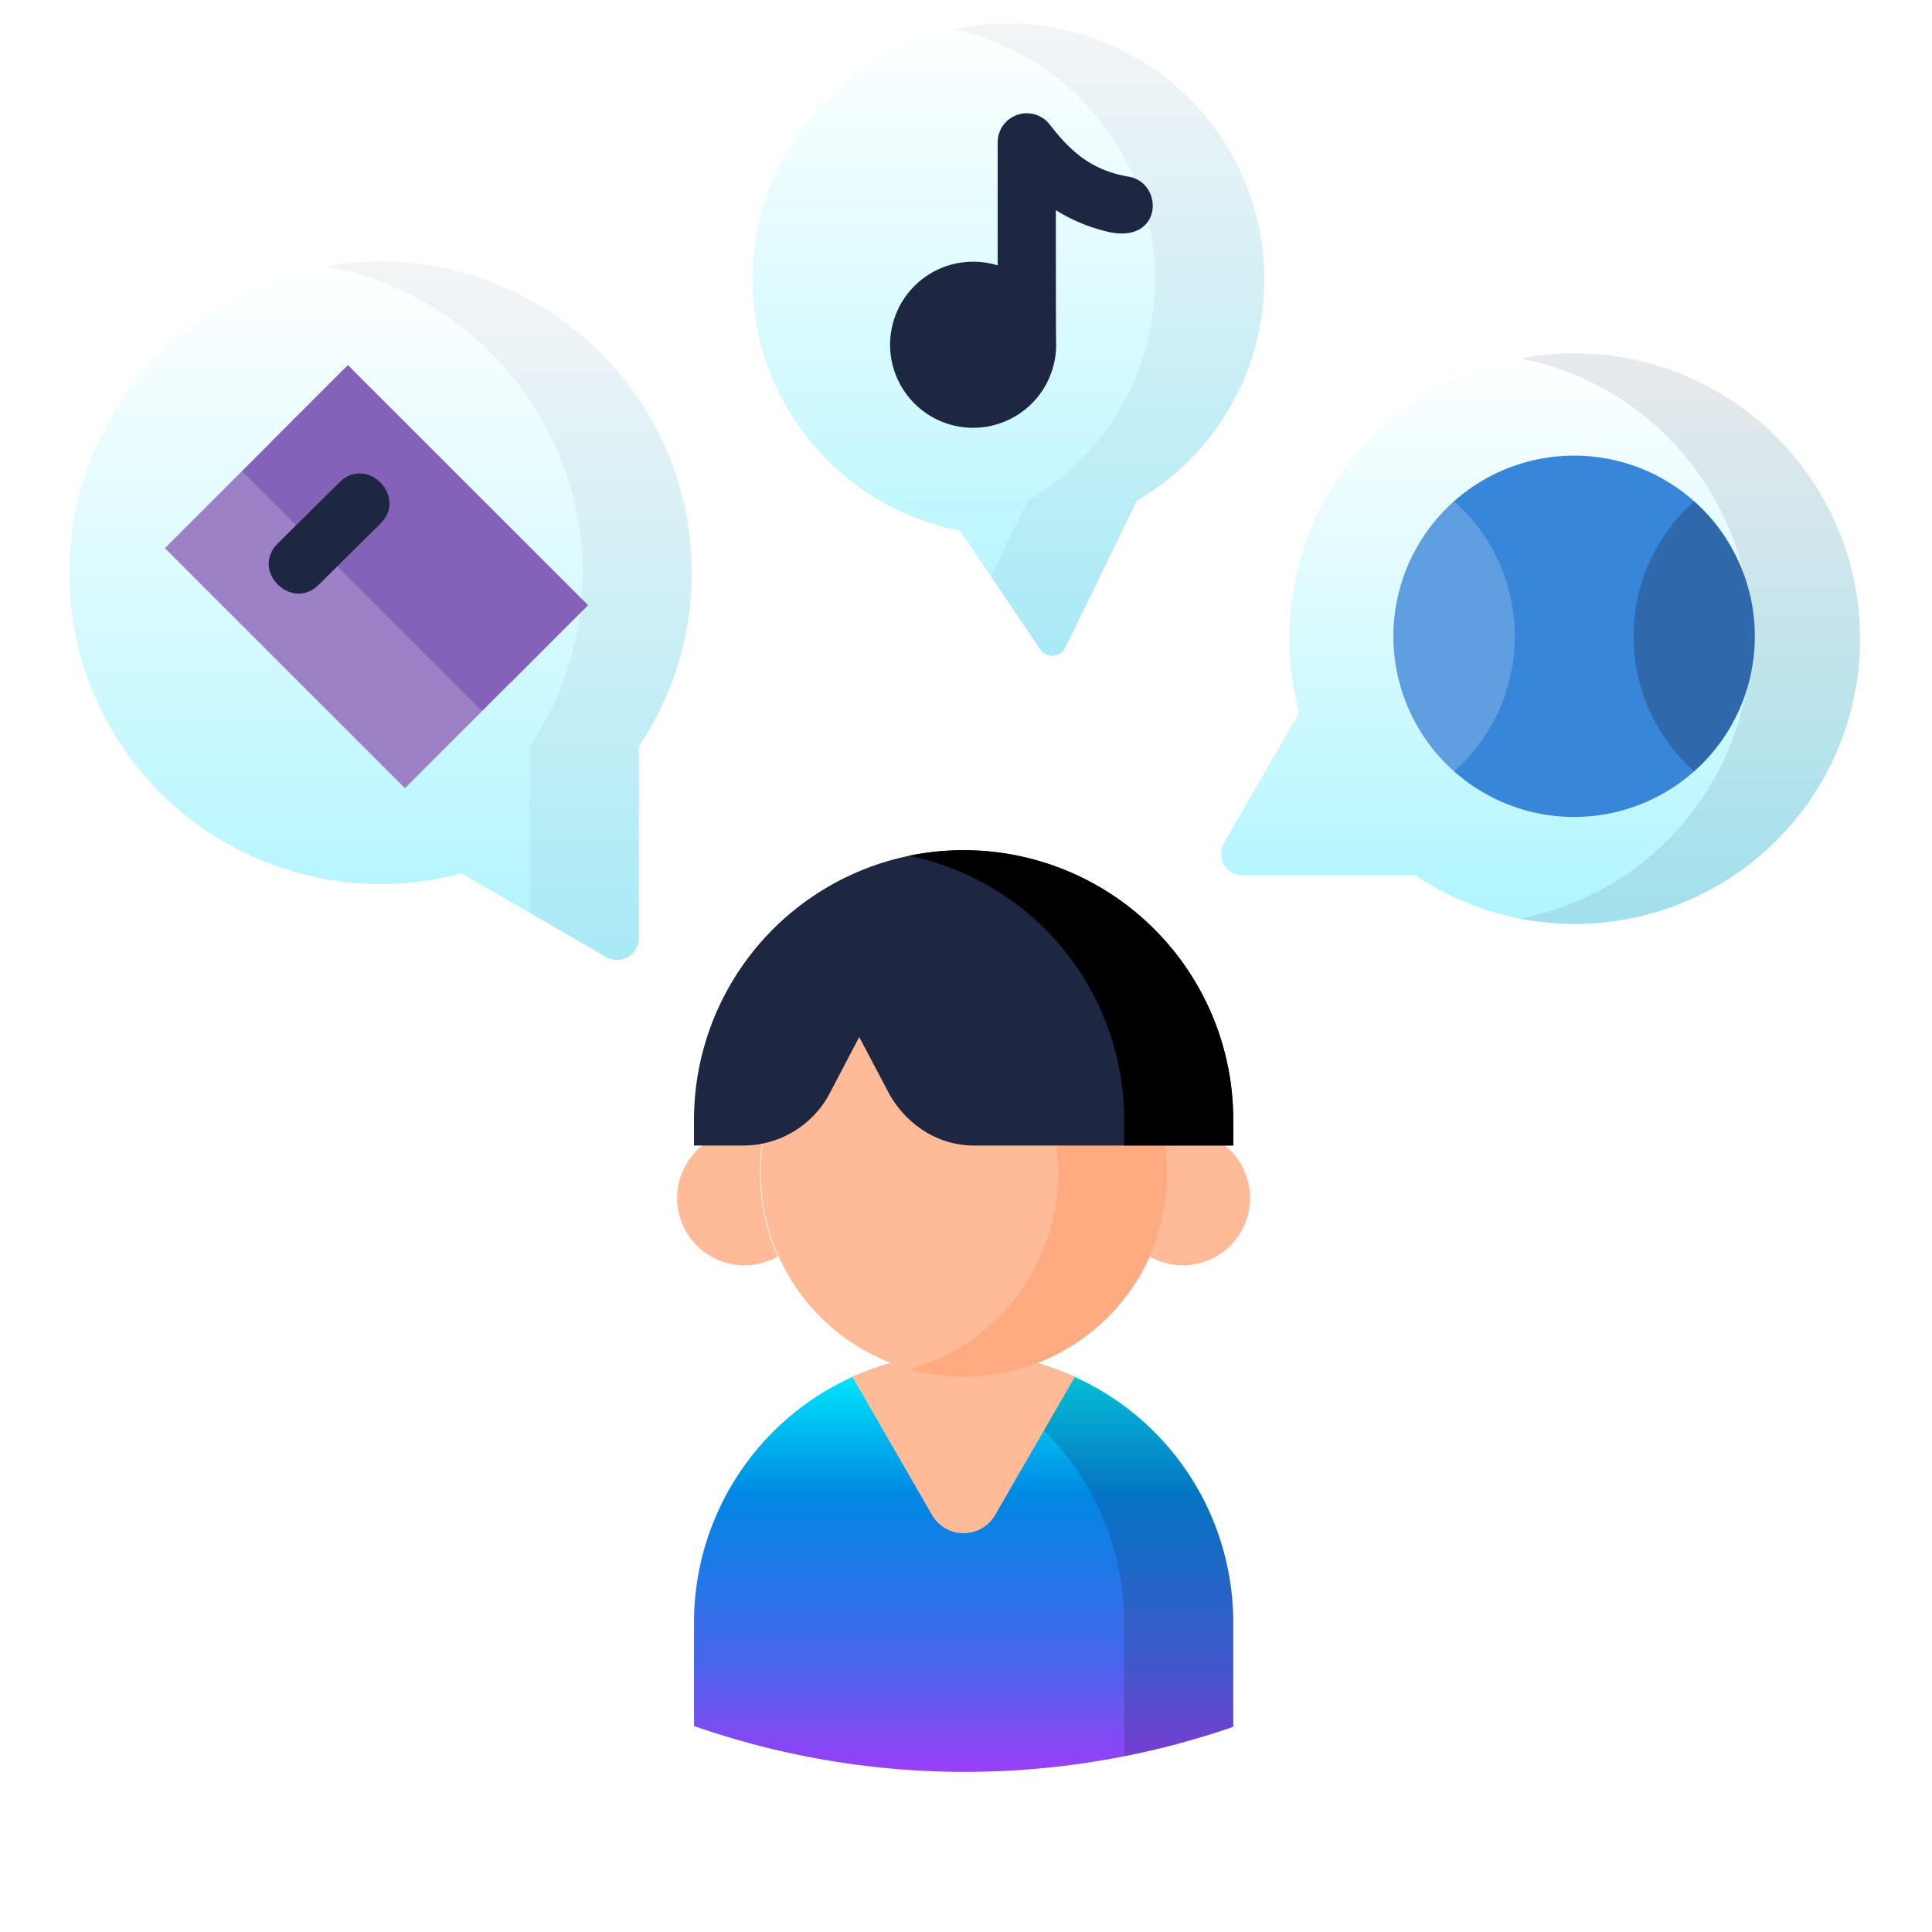
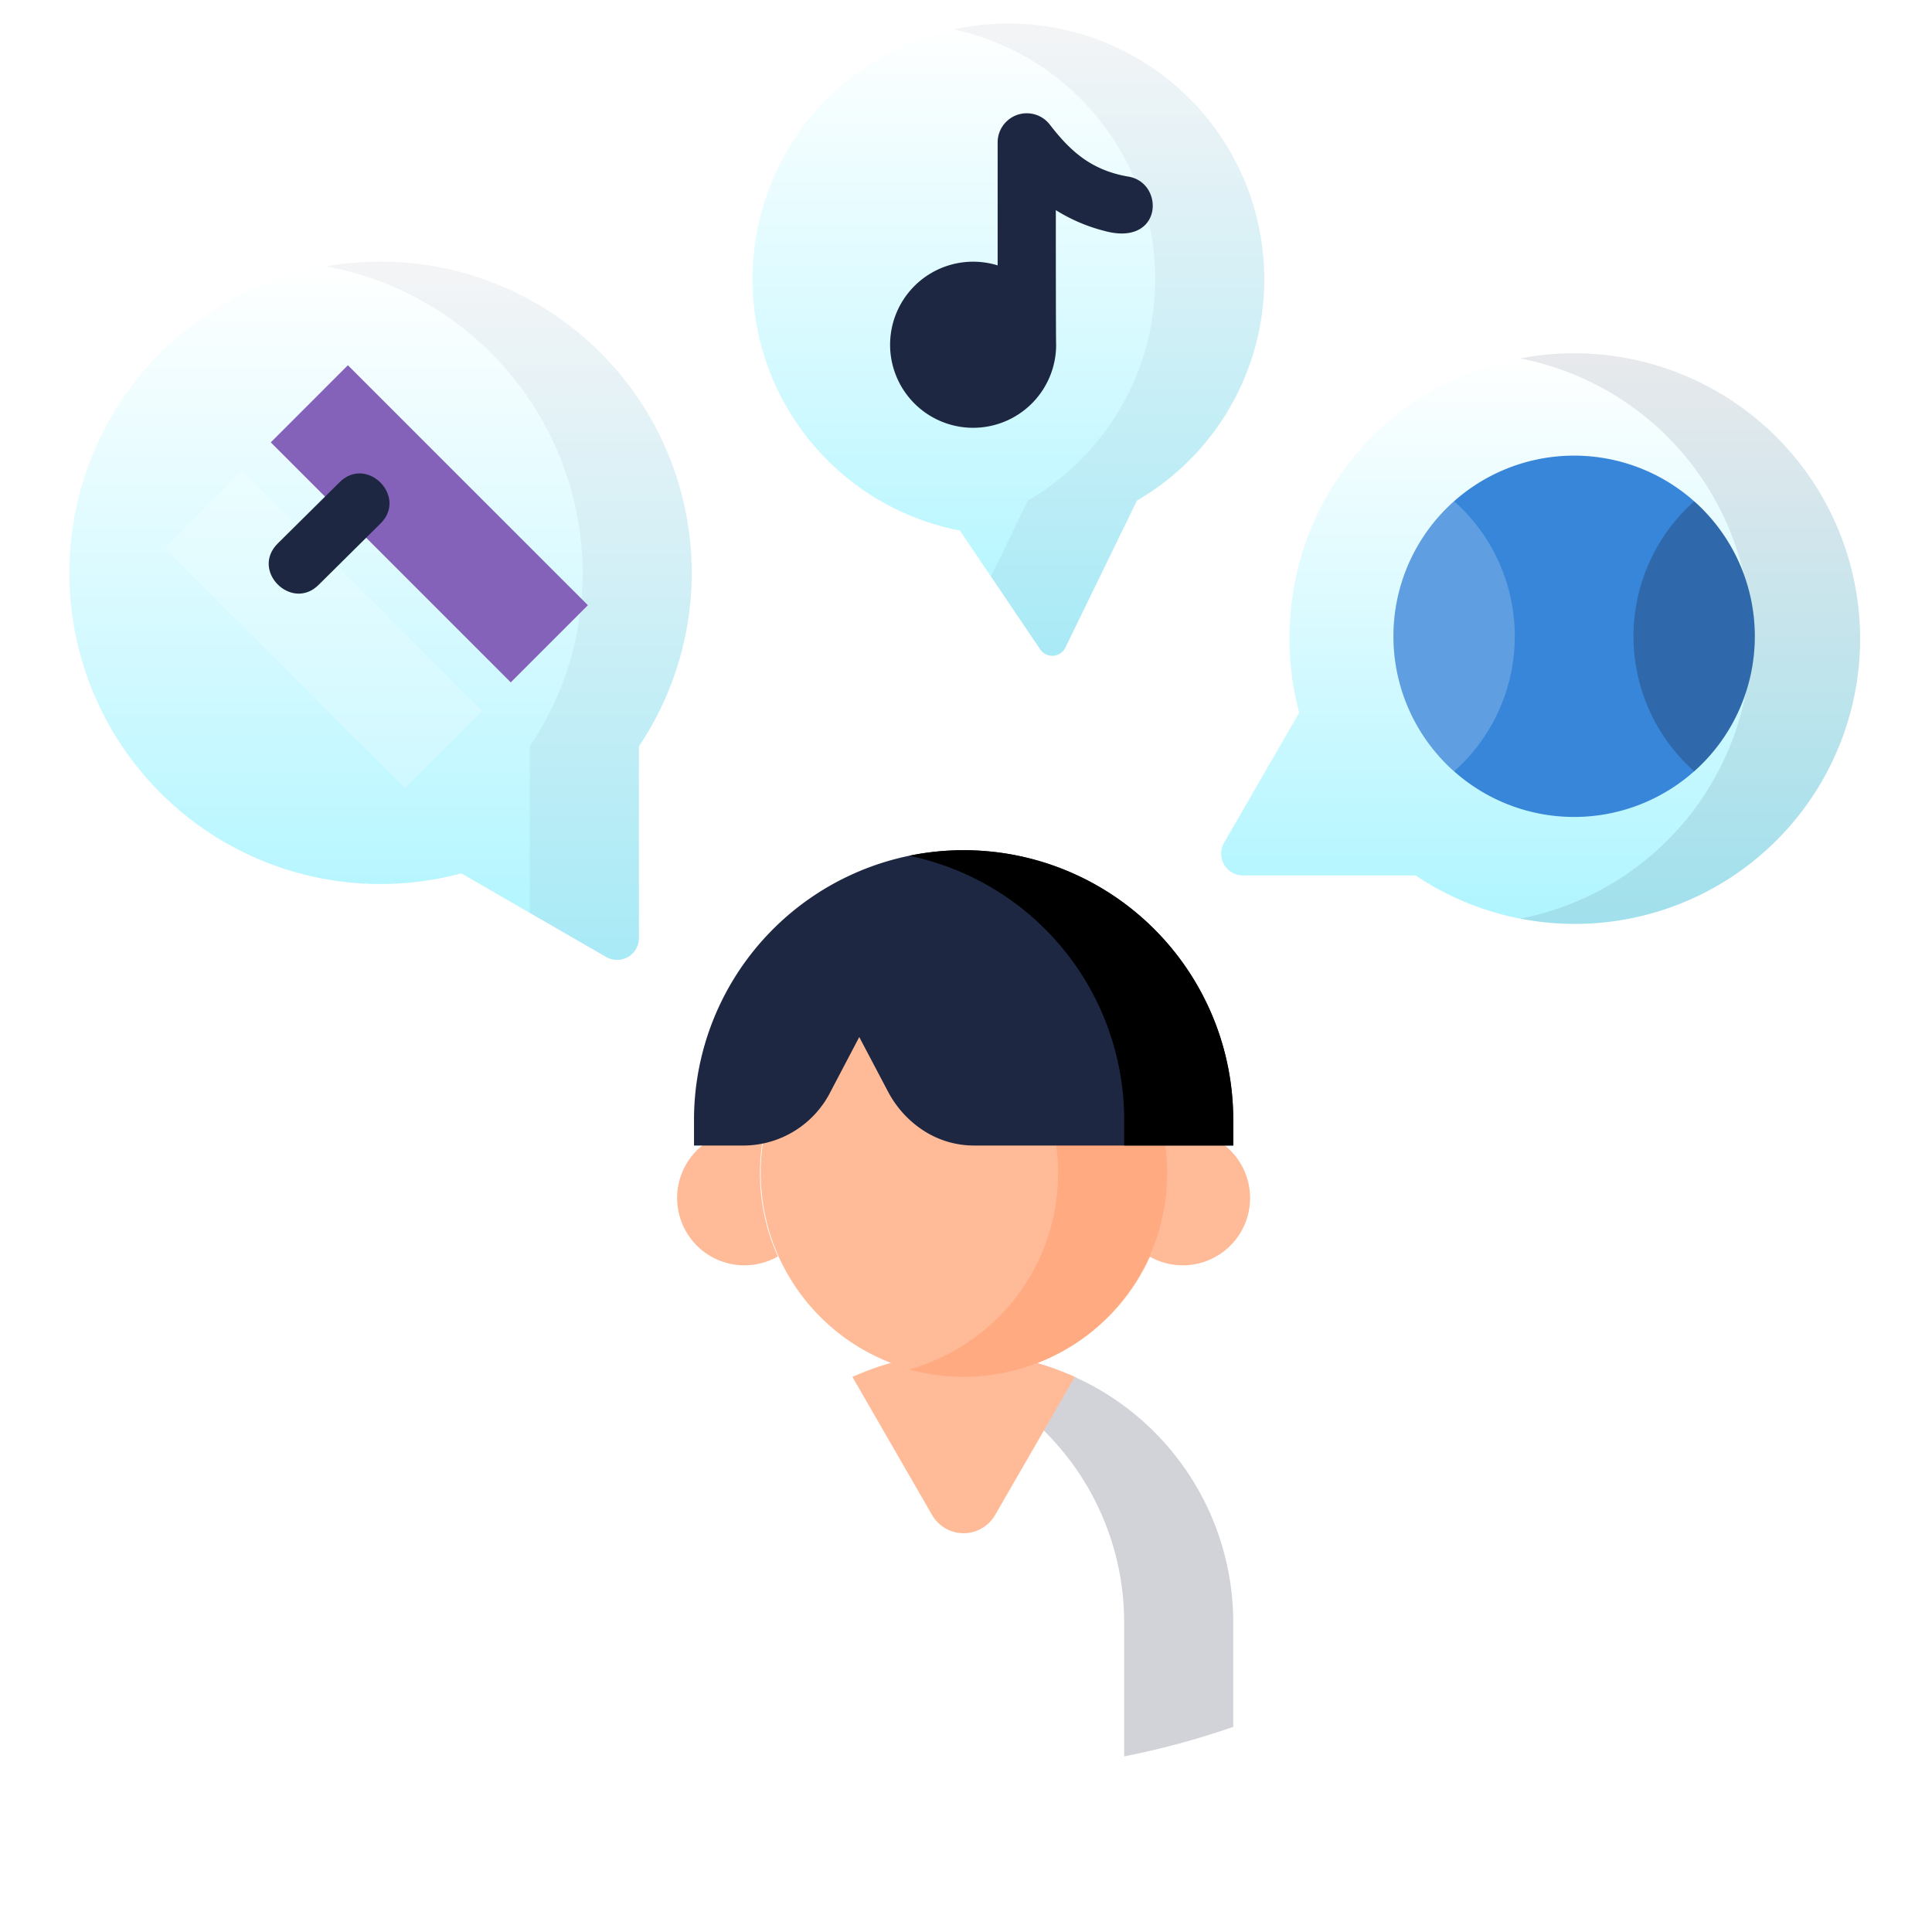
<svg xmlns="http://www.w3.org/2000/svg" width="250" height="250" viewBox="0 0 250 250">
  <defs>
    <filter id="Path_198" x="-11" y="-13" width="272" height="272" filterUnits="userSpaceOnUse">
      <feOffset input="SourceAlpha" />
      <feGaussianBlur stdDeviation="10" result="blur" />
      <feFlood flood-color="#7e989e" flood-opacity="0.302" />
      <feComposite operator="in" in2="blur" />
      <feComposite in="SourceGraphic" />
    </filter>
    <linearGradient id="linear-gradient" x1="0.5" x2="0.5" y2="1" gradientUnits="objectBoundingBox">
      <stop offset="0" stop-color="#fff" />
      <stop offset="1" stop-color="#aff5ff" />
    </linearGradient>
    <linearGradient id="linear-gradient-2" x1="0.5" x2="0.5" y2="1.2" gradientUnits="objectBoundingBox">
      <stop offset="0" stop-color="#00f7ff" />
      <stop offset="0.286" stop-color="#0087e3" />
      <stop offset="0.616" stop-color="#4865ec" />
      <stop offset="1" stop-color="#d921ff" />
    </linearGradient>
    <clipPath id="clip-path">
      <rect id="Rectangle_4982" data-name="Rectangle 4982" width="239.676" height="239.676" transform="translate(834.125 414.709)" fill="none" />
    </clipPath>
    <clipPath id="clip-_02_5">
      <rect width="250" height="250" />
    </clipPath>
  </defs>
  <g id="_02_5" data-name="02 – 5" clip-path="url(#clip-_02_5)">
    <rect width="250" height="250" fill="rgba(255,255,255,0)" />
    <g id="Group_898" data-name="Group 898" transform="translate(-1260 -489)">
      <g id="Group_52" data-name="Group 52">
        <g transform="matrix(1, 0, 0, 1, 1260, 489)" filter="url(#Path_198)">
          <g id="Path_198-2" data-name="Path 198" transform="translate(19 17)" fill="#fff">
            <path d="M106,0A106,106,0,1,0,212,106,106,106,0,0,0,106,0Z" stroke="none" />
            <path d="M 106 1 C 98.875 1 91.755 1.718 84.838 3.133 C 78.097 4.513 71.466 6.571 65.13 9.251 C 58.908 11.882 52.907 15.14 47.294 18.932 C 41.734 22.688 36.505 27.002 31.754 31.754 C 27.002 36.505 22.688 41.734 18.932 47.294 C 15.14 52.907 11.882 58.908 9.251 65.13 C 6.571 71.466 4.513 78.097 3.133 84.838 C 1.718 91.755 1 98.875 1 106 C 1 113.125 1.718 120.245 3.133 127.162 C 4.513 133.903 6.571 140.534 9.251 146.87 C 11.882 153.092 15.14 159.093 18.932 164.706 C 22.688 170.266 27.002 175.495 31.754 180.246 C 36.505 184.998 41.734 189.312 47.294 193.068 C 52.907 196.86 58.908 200.118 65.13 202.749 C 71.466 205.429 78.097 207.487 84.838 208.867 C 91.755 210.282 98.875 211 106 211 C 113.125 211 120.245 210.282 127.162 208.867 C 133.903 207.487 140.534 205.429 146.87 202.749 C 153.092 200.118 159.093 196.86 164.706 193.068 C 170.266 189.312 175.495 184.998 180.246 180.246 C 184.998 175.495 189.312 170.266 193.068 164.706 C 196.86 159.093 200.118 153.092 202.749 146.87 C 205.429 140.534 207.487 133.903 208.867 127.162 C 210.282 120.245 211 113.125 211 106 C 211 98.875 210.282 91.755 208.867 84.838 C 207.487 78.097 205.429 71.466 202.749 65.13 C 200.118 58.908 196.86 52.907 193.068 47.294 C 189.312 41.734 184.998 36.505 180.246 31.754 C 175.495 27.002 170.266 22.688 164.706 18.932 C 159.093 15.14 153.092 11.882 146.87 9.251 C 140.534 6.571 133.903 4.513 127.162 3.133 C 120.245 1.718 113.125 1 106 1 M 106 0 C 164.542 0 212 47.458 212 106 C 212 164.542 164.542 212 106 212 C 47.458 212 0 164.542 0 106 C 0 47.458 47.458 0 106 0 Z" stroke="none" fill="rgba(255,255,255,0.25)" />
          </g>
        </g>
        <g id="Group_50" data-name="Group 50" transform="translate(430.875 73.291)">
          <path id="Path_204" data-name="Path 204" d="M838.247,493.277a40.256,40.256,0,0,0,50.569,35.442l5.1,2.943,13.649,7.88a2.825,2.825,0,0,0,4.235-2.447V512.283a40.269,40.269,0,1,0-73.551-19.006Zm0,0" fill="url(#linear-gradient)" />
          <path id="Path_205" data-name="Path 205" d="M911.8,512.281V537.1a2.825,2.825,0,0,1-4.235,2.446l-9.882-5.7v-21.56a40.043,40.043,0,0,0,6.794-24.151A40.468,40.468,0,0,0,871.3,450.183a40.833,40.833,0,0,1,9.809-.527,40.279,40.279,0,0,1,30.69,62.625Zm0,0" fill="rgba(29,39,66,0.05)" />
-           <path id="Path_206" data-name="Path 206" d="M850.47,486.642l23.675-23.676L905.2,494.021,881.525,517.7Zm0,0" fill="#8562b9" />
          <path id="Path_207" data-name="Path 207" d="M864.163,472.951l9.98-9.98L905.2,494.024l-9.983,9.982Zm0,0" fill="#8562b9" />
          <path id="Path_208" data-name="Path 208" d="M850.468,486.644l9.979-9.98L891.5,507.717,881.52,517.7Zm0,0" fill="rgba(255,255,255,0.2)" />
-           <path id="Path_209" data-name="Path 209" d="M968.205,593.885a36.881,36.881,0,0,0-4.216-1.6,34.9,34.9,0,0,0-45.059,33.372v13.4a106.394,106.394,0,0,0,69.774.1V625.661A34.872,34.872,0,0,0,968.205,593.885Z" fill="url(#linear-gradient-2)" />
          <g id="Group_49" data-name="Group 49">
            <g id="Group_48" data-name="Group 48" clip-path="url(#clip-path)">
              <path id="Path_210" data-name="Path 210" d="M1029.822,461.54a36.59,36.59,0,0,0-33.478,31.584,37.118,37.118,0,0,0,.9,14.794l-2.7,4.674-7.022,12.164a2.822,2.822,0,0,0,2.444,4.235h22.347a36.925,36.925,0,1,0,17.511-67.451Zm0,0" fill="url(#linear-gradient)" />
              <path id="Path_211" data-name="Path 211" d="M928.6,440.257a33.108,33.108,0,0,0,24.74,44.106l2.71,4.009,7.677,11.365a1.882,1.882,0,0,0,3.254-.228l6.005-12.33,3.26-6.7A33.11,33.11,0,1,0,928.6,440.257Zm0,0" fill="url(#linear-gradient)" />
            </g>
          </g>
          <path id="Path_212" data-name="Path 212" d="M968.2,593.885a37.2,37.2,0,0,0-4.216-1.6,34.942,34.942,0,0,0-10.173-1.5,34.135,34.135,0,0,0-7.059.725,31.861,31.861,0,0,1,3.115.779,37.114,37.114,0,0,1,4.215,1.6,35.431,35.431,0,0,1,10.277,7.1,34.818,34.818,0,0,1,10.23,24.668v17.329a105.131,105.131,0,0,0,14.117-3.82V625.658A34.877,34.877,0,0,0,968.2,593.885Z" fill="rgba(29,39,66,0.2)" />
          <path id="Path_213" data-name="Path 213" d="M968.205,593.887c-6.835,11.84-10.323,17.879-10.315,17.867a4.706,4.706,0,0,1-8.152,0l-10.309-17.867a34.9,34.9,0,0,1,24.56-1.6,36.879,36.879,0,0,1,4.216,1.6Zm0,0" fill="#ffbb98" />
          <path id="Path_214" data-name="Path 214" d="M929.778,578.293a8.711,8.711,0,1,1-1.8-15.9,26.208,26.208,0,0,0,1.8,15.9Zm0,0" fill="#ffbb98" />
          <path id="Path_215" data-name="Path 215" d="M990.888,570.737a8.707,8.707,0,0,1-13.044,7.548,26.23,26.23,0,0,0,1.8-15.889,8.715,8.715,0,0,1,11.244,8.341Zm0,0" fill="#ffbb98" />
          <path id="Path_216" data-name="Path 216" d="M955.779,541.2a26.352,26.352,0,1,1-28.155,24.415A26.35,26.35,0,0,1,955.779,541.2Zm0,0" fill="#ffbb98" />
          <path id="Path_217" data-name="Path 217" d="M980.156,567.524a26.35,26.35,0,0,1-33.4,25.383,26.34,26.34,0,0,0,0-50.755,25.974,25.974,0,0,1,7.059-.961,26.34,26.34,0,0,1,26.342,26.333Zm0,0" fill="#ffaa80" />
          <path id="Path_218" data-name="Path 218" d="M918.93,560.609v3.331h6.583a12.673,12.673,0,0,0,11.112-7.019l3.687-7.019,3.7,7.019a13.5,13.5,0,0,0,4.7,5.14,12.005,12.005,0,0,0,6.41,1.879h33.584v-3.331a34.887,34.887,0,0,0-33.675-34.863c-.395-.02-.8-.02-1.209-.02s-.811,0-1.208.02a34.9,34.9,0,0,0-33.685,34.863Zm0,0" fill="#1d2742" />
          <path id="Path_219" data-name="Path 219" d="M988.709,560.607v3.331H974.592v-3.331a34.9,34.9,0,0,0-27.83-34.163,34.765,34.765,0,0,1,5.855-.7c.4-.02.8-.02,1.2-.02s.811,0,1.216.02a34.886,34.886,0,0,1,33.672,34.859Zm0,0" />
          <path id="Path_220" data-name="Path 220" d="M989.962,465.081a32.94,32.94,0,0,1-13.723,15.4l-3.255,6.7-6,12.33a1.887,1.887,0,0,1-3.257.226l-6.38-9.432,1.524-3.124,3.255-6.7a33.1,33.1,0,0,0-9.561-60.966,33.1,33.1,0,0,1,37.4,45.569Zm0,0" fill="rgba(29,39,66,0.05)" />
          <path id="Path_221" data-name="Path 221" d="M1069.742,500.855a36.919,36.919,0,0,1-43.885,33.721,36.924,36.924,0,0,0-.029-72.487,37,37,0,0,1,43.914,38.766Zm0,0" fill="rgba(29,39,66,0.1)" />
          <path id="Path_222" data-name="Path 222" d="M1056.192,498.046a23.378,23.378,0,1,1-23.377-23.379,23.376,23.376,0,0,1,23.377,23.379Zm0,0" fill="#3786d9" />
          <path id="Path_223" data-name="Path 223" d="M1056.2,498.043a23.319,23.319,0,0,1-7.847,17.475,23.355,23.355,0,0,1,0-34.94,23.317,23.317,0,0,1,7.847,17.465Zm0,0" fill="rgba(29,39,66,0.3)" />
          <path id="Path_224" data-name="Path 224" d="M1025.137,498.043a23.328,23.328,0,0,1-7.845,17.475,23.349,23.349,0,0,1,0-34.94,23.316,23.316,0,0,1,7.845,17.465Zm0,0" fill="rgba(255,255,255,0.2)" />
          <path id="Path_225" data-name="Path 225" d="M881.537,512.384" fill="#5f266d" />
          <path id="Path_226" data-name="Path 226" d="M865.067,486.032c-3.566,3.543,1.806,8.838,5.289,5.355l8-7.926c3.546-3.5-1.767-8.855-5.289-5.353Zm0,0" fill="#1d2742" />
          <path id="Path_227" data-name="Path 227" d="M955.039,471.066a10.743,10.743,0,0,0,10.75-10.737s-.04.851-.04-17.43a22.038,22.038,0,0,0,6.326,2.7c7.493,2.035,7.8-6.185,3.115-7.029l-.122-.019c-4.814-.843-7.505-3.356-10.108-6.731a3.767,3.767,0,0,0-6.74,2.3V450.05a10.747,10.747,0,1,0-3.181,21.016Zm0,0" fill="#1d2742" />
        </g>
      </g>
    </g>
  </g>
</svg>